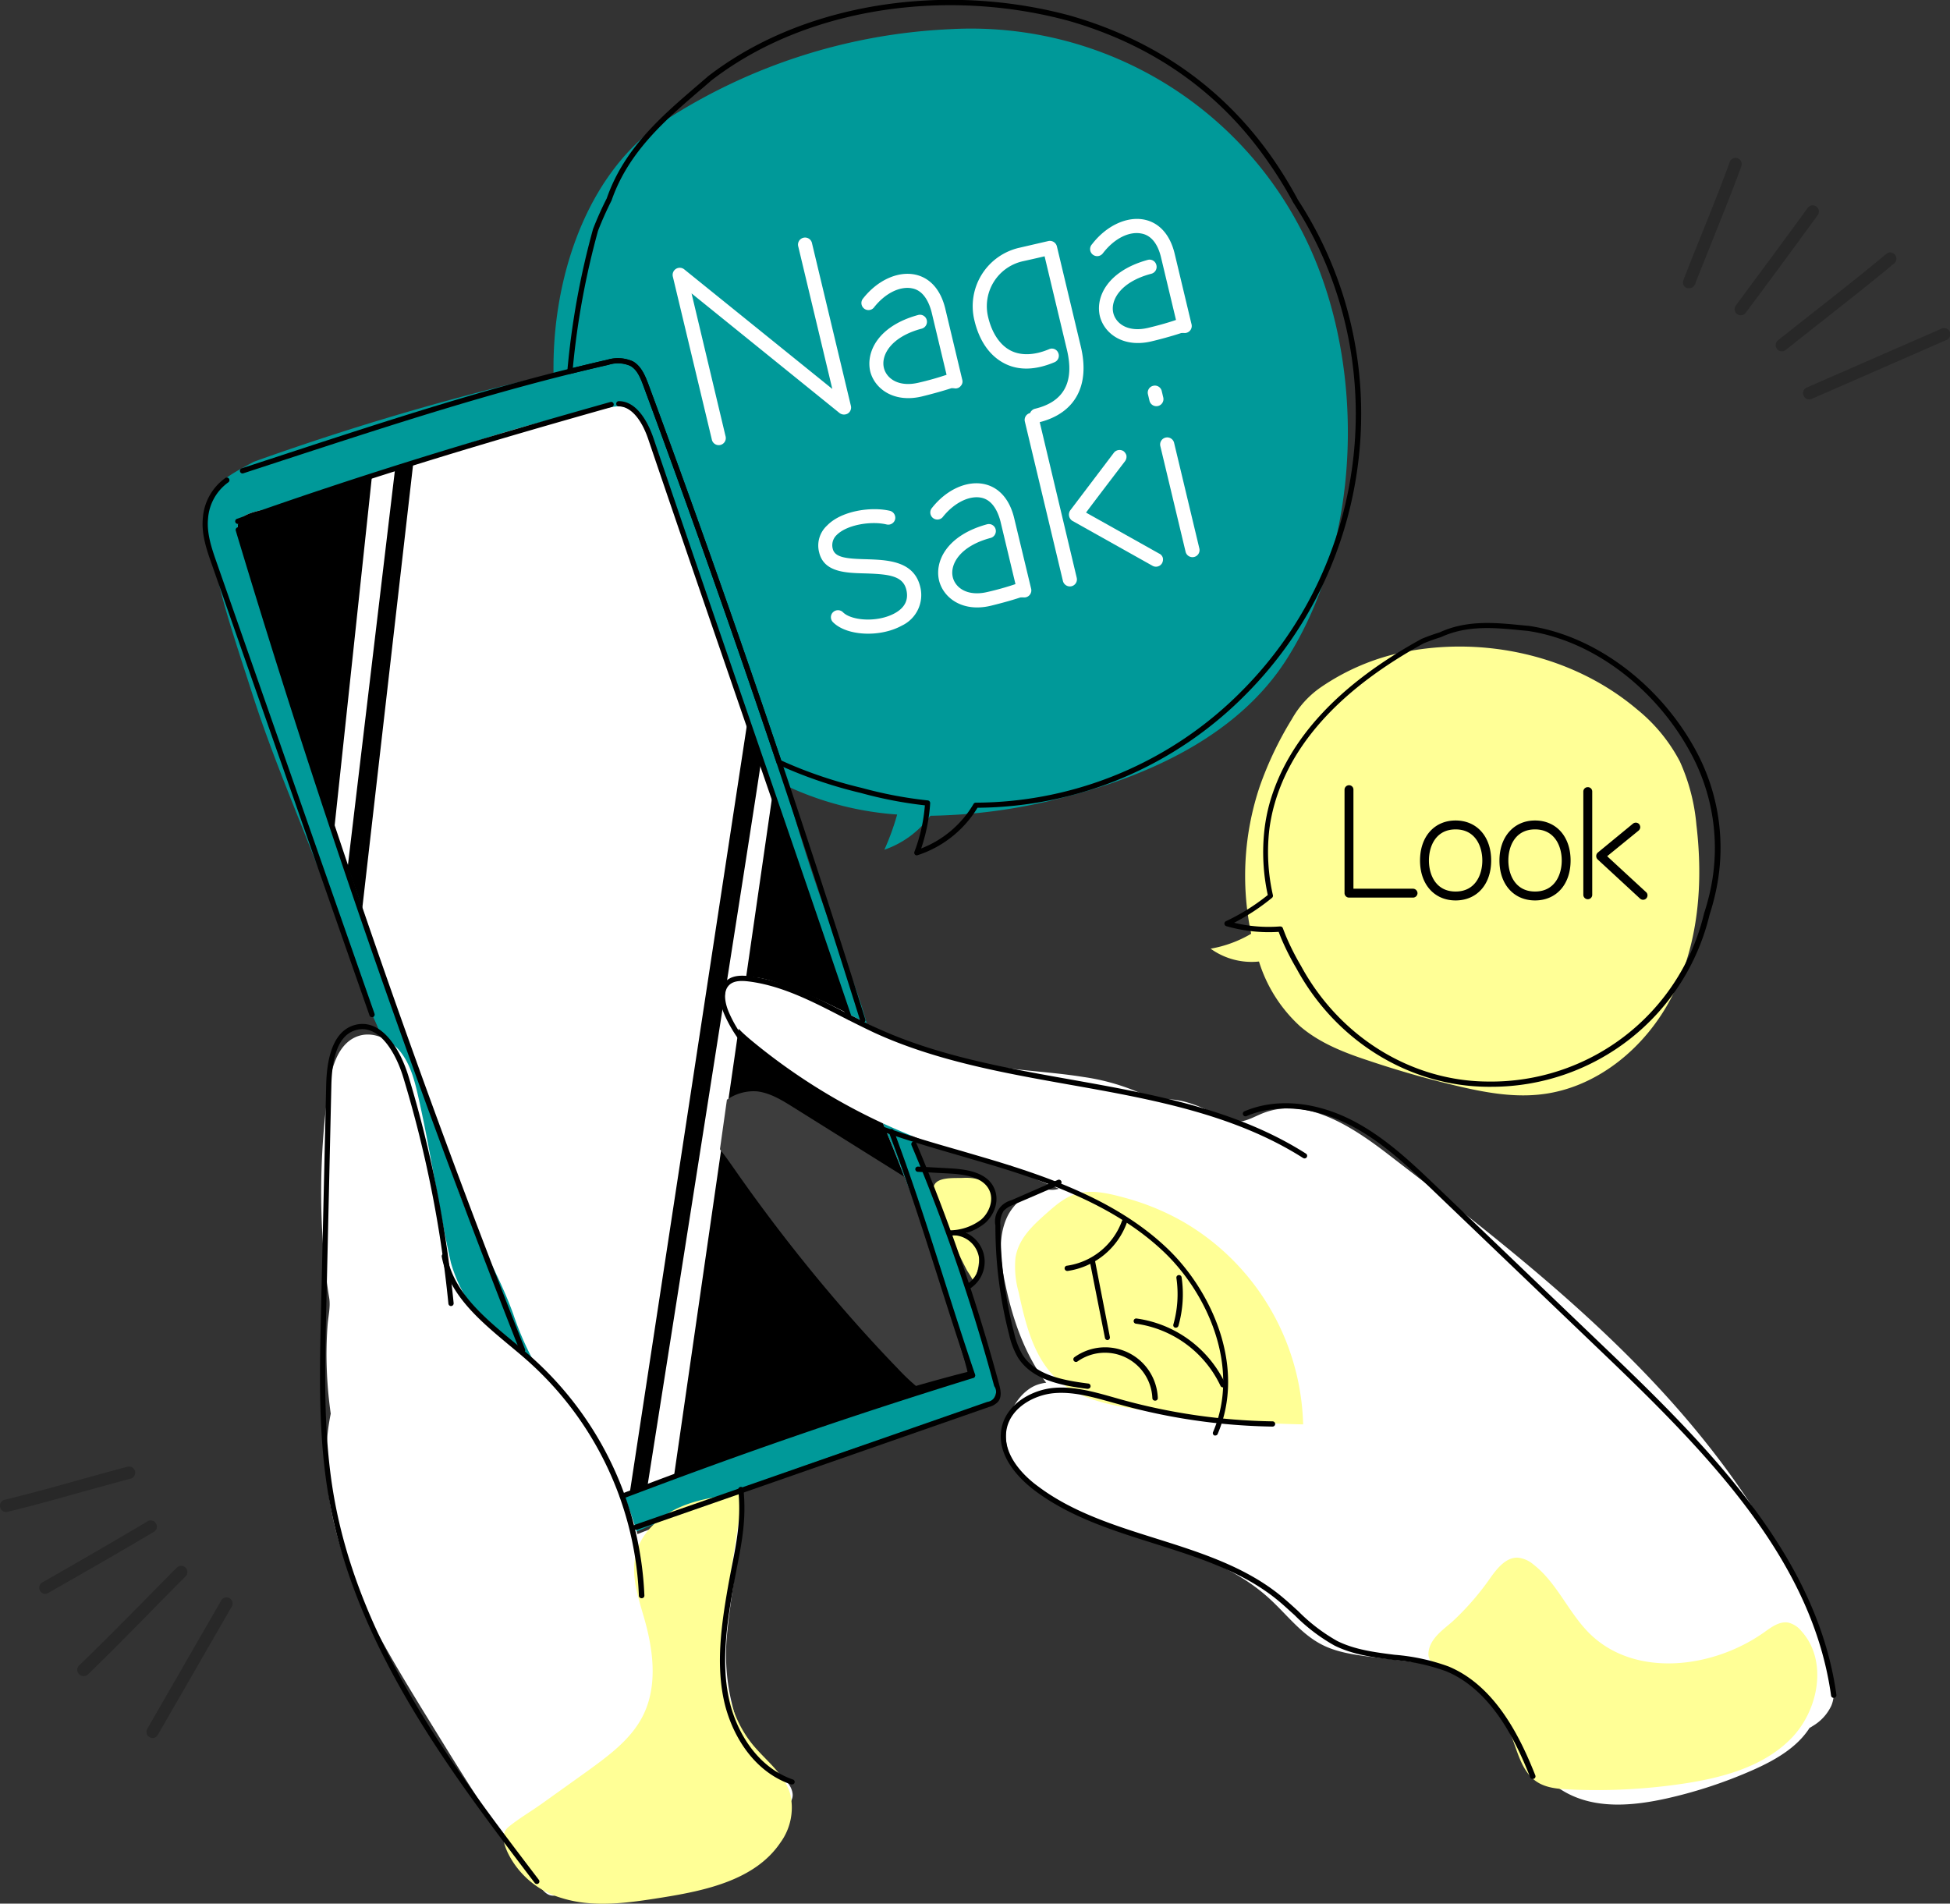
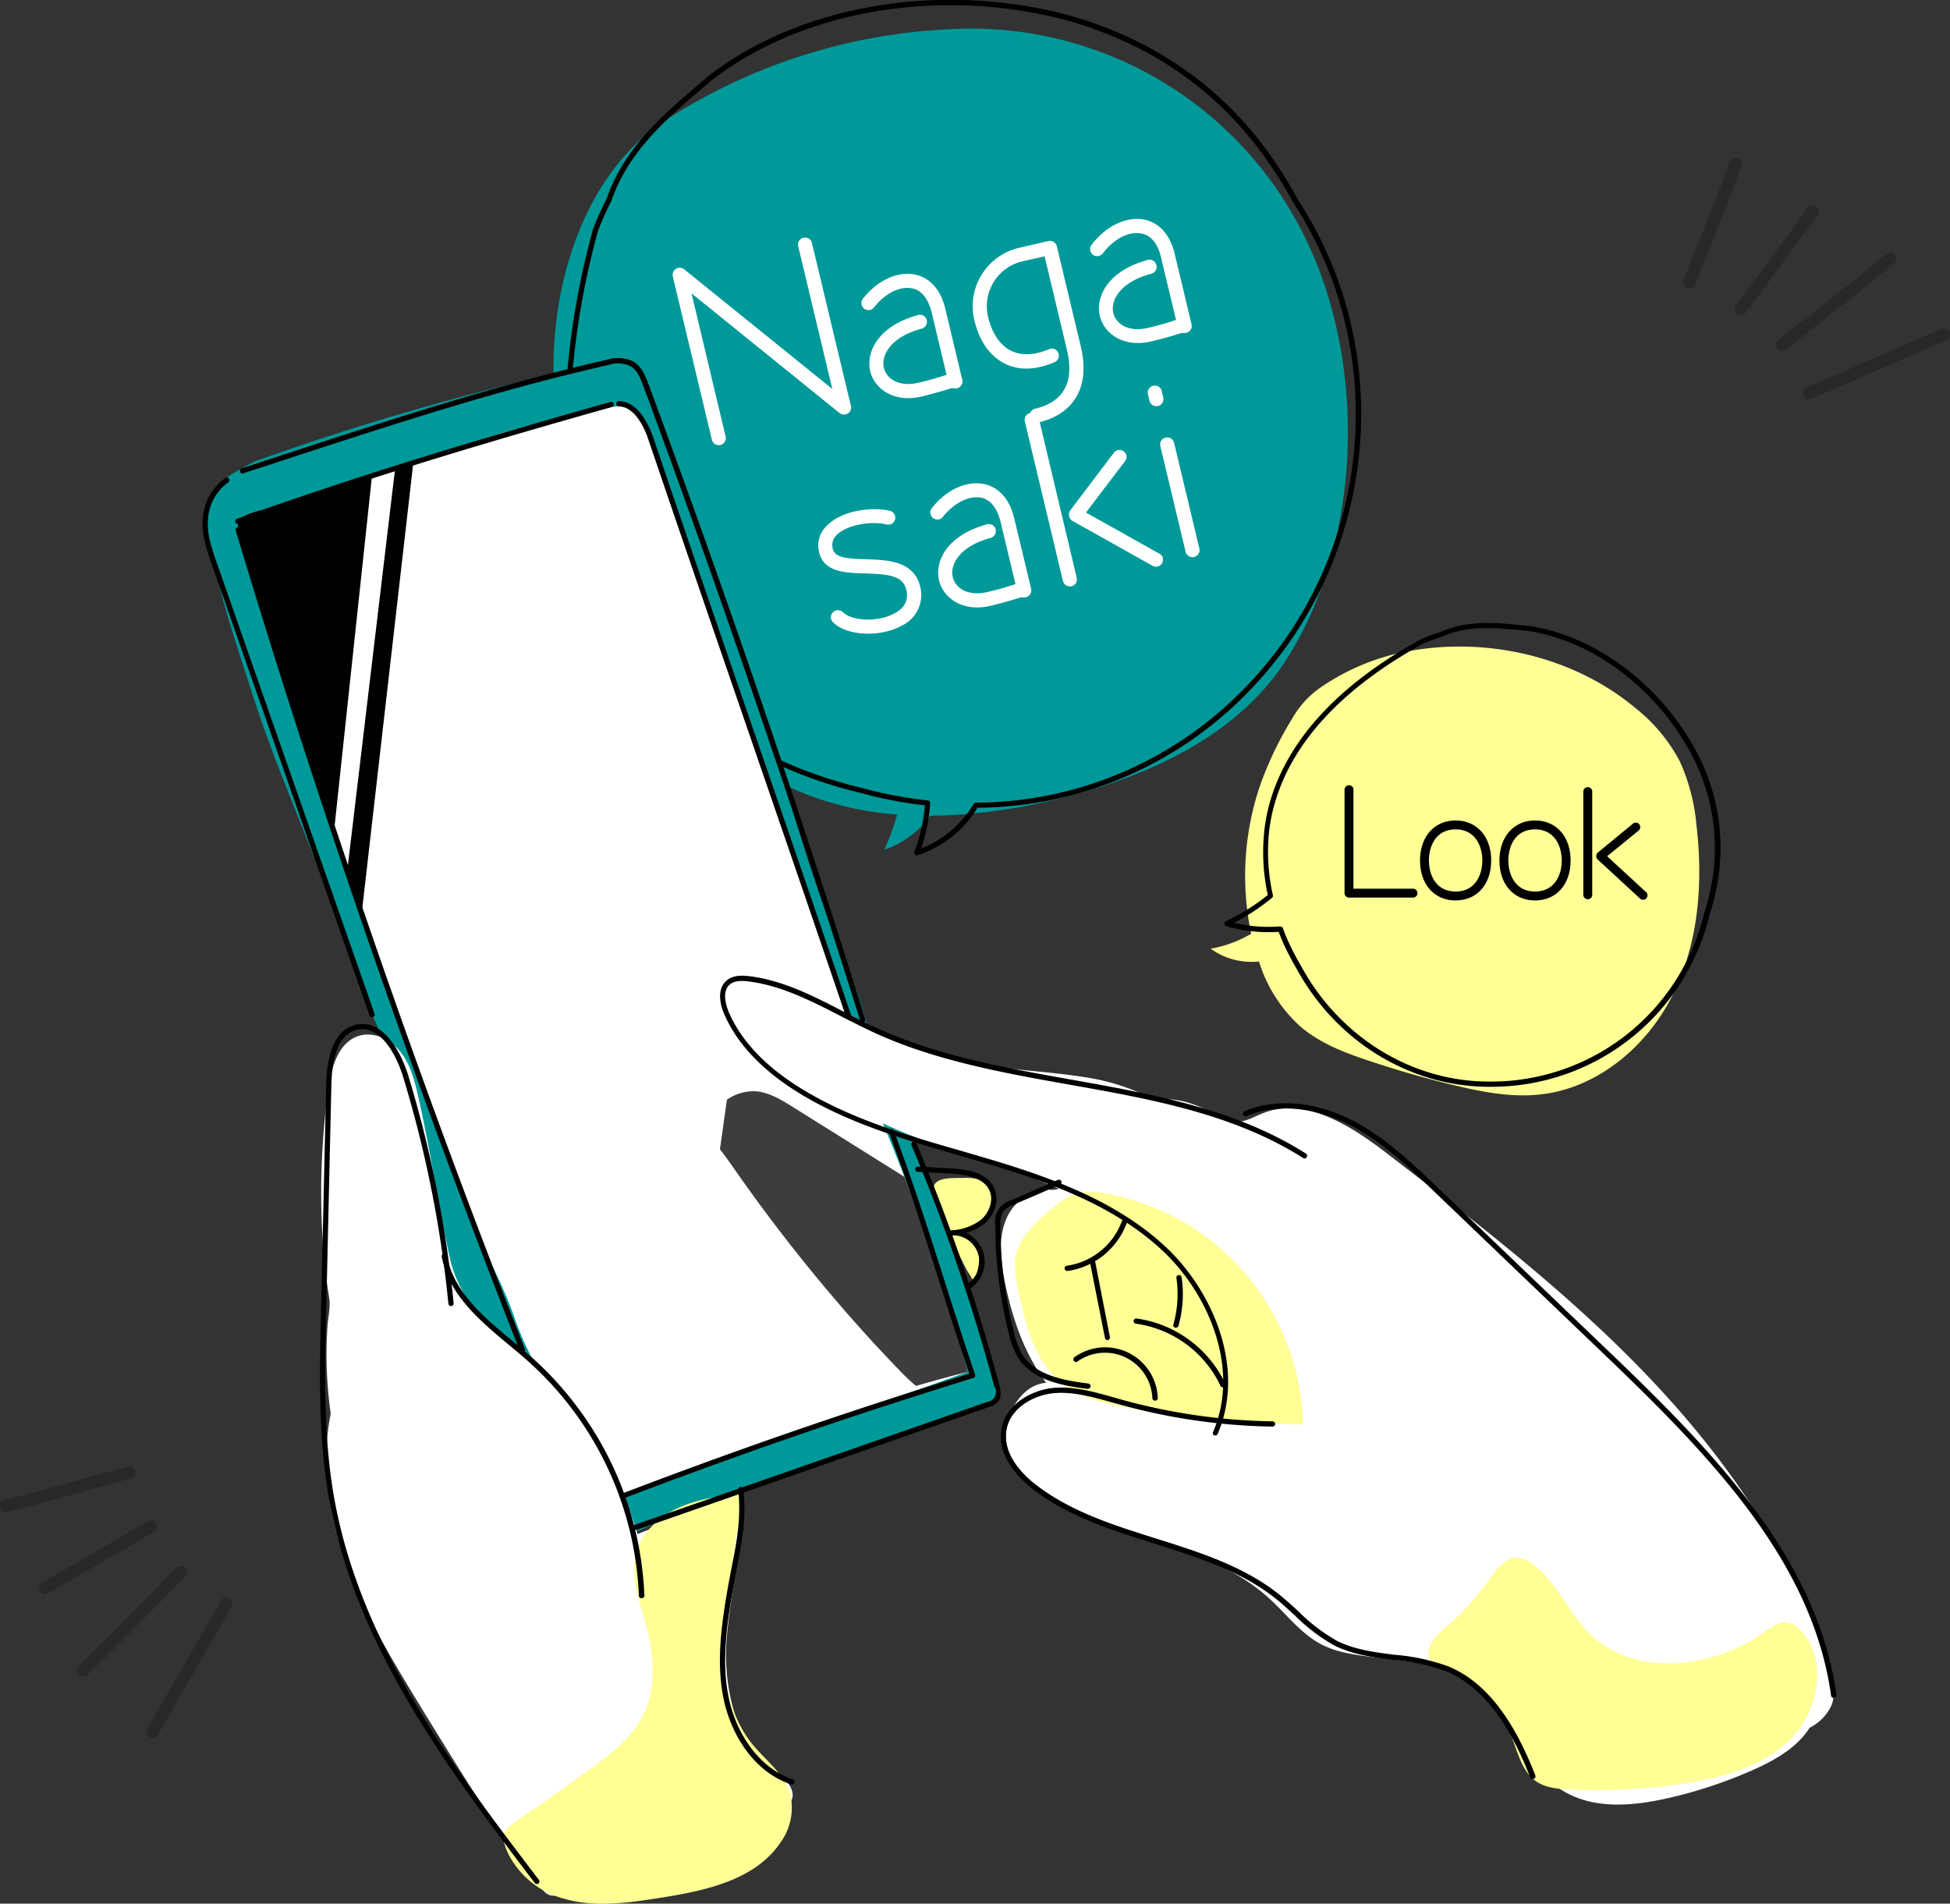
<svg xmlns="http://www.w3.org/2000/svg" viewBox="0 0 372.21 363.36">
  <rect x="0" y="0" width="372.21" height="363.36" fill="#333333" stroke="none" />
  <defs>
    <style>.cls-1{fill:#099}.cls-2{fill:#fff}.cls-4{fill:#ffff96}.cls-5{fill:#282828}</style>
  </defs>
  <g id="レイヤー_2" data-name="レイヤー 2">
    <g id="ポイント_まとめ" data-name="ポイント１まとめ">
      <path class="cls-1" d="M257.27 83.5c.15-14.4-3-28.83-9.48-40.7a70.89 70.89 0 00-66.43-37.23 109.18 109.18 0 00-54.29 17.34c-14.51 9.51-20.9 28.29-21.39 45.09-.45 15.7 4 31.26 10.94 45.36 7.65 15.56 19 30.13 34.83 37.24a59.29 59.29 0 0019.8 4.87 48.59 48.59 0 01-2.44 6.72 18.25 18.25 0 008.78-6.48 106 106 0 0025.48-3.52c16.6-4.22 33.44-12 42.59-26.47 7.61-12.03 11.45-27.11 11.61-42.22z" />
      <path class="cls-1" d="M190.06 263.35c-5.41-18.82-10.56-34.23-17.92-50.71l-3.53-3.58a5.44 5.44 0 000-1.61c-2.26-8.77-3.77-15.53-6.91-22.94-15.09-35.69-19.35-75.63-37.67-109.77-1.07-2-1.21-4-3.18-5.1s-4.44-.63-6.68-.16a506.1 506.1 0 00-65.7 18.65c-5.91 3.17-7.64 4.12-9 9.23-1.3 4.92 1.18 8.6 2.19 13.45 1.14 5.46 4.6 15.69 6.3 21 3.38 10.62 7.14 19.53 11.22 29.9s7.23 17.06 10.13 27.92c.33 1.25 2.93 6.4 3.24 7.65.36 1.53 7.38 14 7.84 19.45.56 6.57 2.63 12.27 4.43 18.62.67 2.37.35 7 1.6 9.17a15.26 15.26 0 003.58 4.56l26 26q2.66 8.65 5.33 17.32a590.68 590.68 0 0164.46-23.08c1.47-.43 3.07-1 3.85-2.27a4.76 4.76 0 00.42-3.7z" />
      <path class="cls-2" d="M177.93 239.36a360.09 360.09 0 00-14.49-36.49c.63-1.46-1.36-2-1.39-3.68a35.49 35.49 0 00-1.82-11.12c-13.37-35.92-23.23-70.86-37.15-106.43a7 7 0 00-3.63-3.86c-1.26-.51-3 0-4.36.26s-2.51.45-3.76.69c-10 1.94-19.69 5.23-29.42 8.37s-18.24 6.63-27.81 9.44c-2.67.78-8.89.92-8.7 4 .23 3.81 3.23 11.1 4.18 14.72a245.67 245.67 0 009.42 28.5c1.28 3.36 3.3 10.24 3.3 10.24 9 24.34 16.69 50.14 25.67 74.47 2.93 7.94 7.14 14.41 10 22.36a57.34 57.34 0 004 9.2c4.81 8.24 15.13 16.2 16.79 25.58 3.46-1.14 10.25-4.1 9.75-3.92 19.09-7.09 38.45-13.31 56.1-19.81.28-.12-6.06-20.66-6.68-22.52z" />
      <g id="画面黒">
-         <path d="M177.93 239.36a360.09 360.09 0 00-14.49-36.49 11.88 11.88 0 00.86-3.18l-6-17.22c-3.72-10.15-7.63-20-10.92-30.32l-18.71 129.46c18.84-6.77 38-13.47 57-19.07.21-.07-7.12-21.32-7.74-23.18zM142.59 138.25s2.67 6.21 2.63 7.38-21.63 138-21.63 138L120.2 285z" />
-       </g>
+         </g>
      <path id="指影" d="M177.93 239.36q-2.48-7.41-5.29-14.72l-1.1-.7-20.17-12.62c-2.12-1.33-4.33-2.69-6.81-3a8.87 8.87 0 00-5.81 1.59l-1.33 9.46c1.52 1.93 2.89 4 4.32 6q8.64 12.17 18.37 23.49 5.5 6.41 11.37 12.48a39 39 0 003.35 3.2c3.26-.93 6.53-1.84 9.82-2.67.25-.08-6.1-20.65-6.72-22.51z" fill="#3d3d3d" />
      <path d="M54.1 96.54c-2.67.78-8.89.92-8.7 4 .23 3.81 3.23 11.1 4.18 14.72a245.67 245.67 0 009.42 28.5c1.28 3.36 3.3 10.24 3.3 10.24.51 1.39 1 2.8 1.51 4.2L71 90.86c-5.6 1.99-11.06 3.96-16.9 5.68zM66.38 165.38q1.41 4 2.77 8l9.77-85.3c-1.17.39-2.33.79-3.48 1.19-2.8 23.51-6.44 54.16-9.06 76.11z" />
      <g id="手_白" data-name="手　白">
        <path class="cls-2" d="M147.76 337.87c-4.11-3.31-6.55-6.74-7.79-11.65a39.34 39.34 0 01-1.22-14c.81-9 3-18.07 2.88-27.21l-19.21 7.52-.74.29a110.93 110.93 0 00-6.3-16.11 56.87 56.87 0 00-16-19.11c-3.53-2.68-7.49-5.08-9.76-8.88a27.44 27.44 0 01-3.55-7.7c-2.33-10.32-3.8-20.9-6.13-31.22-.69-3.08-1.43-6.25-3.31-8.78s-5.23-4.26-8.22-3.27c-3.83 1.27-5.15 5.95-5.71 9.95a143.34 143.34 0 00-1.16 28.16 115.62 115.62 0 001.3 11.91c.27 1.65-.18 3.46-.31 5.14s-.2 3.62-.21 5.43a81.92 81.92 0 00.81 11.5c-2 9.79-.28 20.07 3.23 29.44 3.57 9.53 8.92 18.28 14.24 27 3 4.84 5.93 9.68 9 14.47 2.68 4.19 5.44 8.35 8.34 12.4 1.44 2 2.92 4 4.44 6 1.31 1.7 2.09 3.29 4.38 2.46a14.32 14.32 0 005.57-3.77 119 119 0 0035.8-11.66c1.52-.78 3.25-2 3.17-3.67-.14-1.96-1.99-3.4-3.54-4.64zM349.14 318.42c-6.41-21-19.2-39.54-34.31-55.43s-32.57-29.34-49.94-42.72c-6.94-5.34-15.66-11-23.82-7.79-1.6.62-3.17 1.63-4.95 1.63s-3.39-1.14-5-1.9c-3-1.46-7-3-10.48-2.12a41.65 41.65 0 00-13.83-4.52c-7.73-1.24-15.67-1.26-23.23-3.27a75.17 75.17 0 01-15.65-5.66c-4.67-2.38-9.76-5.29-14.67-7.13-3.13-1.18-11.46-5.41-13.66-1.1a.59.59 0 00-.06.14 5.52 5.52 0 00-.72 4.23c.61 2.3 2.48 4 4.3 5.56A115 115 0 00193 222.55a3.76 3.76 0 001.89 1.35l7.23 3a4.37 4.37 0 01-2 .16c-3.45-.09-6.66 2.42-8 5.5-1.66 3.82-1.13 8.21-.29 12.29 1.41 6.8 3.68 13.56 7.87 19.08a7.65 7.65 0 00-1.69.38c-3.43 1.22-5.82 5.52-6 9-.39 6.37 4.86 10.88 9.95 13.65 13 7.07 29.2 8.12 40.15 18 3.35 3 6.12 6.84 10.13 8.92 3 1.57 6.49 2 9.88 2.43l16.54 2c.34.35.68.69 1 1a88.37 88.37 0 019 12c2.87 4.35 6.08 8.79 10.87 11.17 5.68 2.82 12.44 2.17 18.64.79a88.53 88.53 0 0016.49-5.45c4.14-1.84 8.34-4.24 10.74-8 .21-.12.41-.23.61-.37a8.86 8.86 0 003.55-3.88c.93-2.2.3-4.79-.42-7.15z" />
      </g>
      <path class="cls-4" d="M323.8 157.39a37.14 37.14 0 00-3.16-12.06 31.76 31.76 0 00-8.14-9.91c-12.22-10.35-29.45-14.16-45.11-10.84a43.37 43.37 0 00-15.18 6.54 18.13 18.13 0 00-5.59 6.09 66.6 66.6 0 00-6.16 12.89 53.58 53.58 0 00-1.64 28.13 23.09 23.09 0 01-7.74 2.85 13.41 13.41 0 009.23 2.45 27.88 27.88 0 007.87 12.38c3.7 3.17 8.36 5 13 6.52 5.59 1.89 11.28 3.51 17 4.86 5 1.18 10.21 2.15 15.36 1.66 11.07-1 20.72-9 25.72-19s5.86-21.51 4.54-32.56z" />
      <path class="cls-2" d="M132 56l28.25 22.84a1.42 1.42 0 001.59.08 1.35 1.35 0 00.58-1.43L155 46.46a1.35 1.35 0 10-2.62.63l6.49 27.15-28.27-22.83a1.36 1.36 0 00-2.17 1.39l7.43 31.05a1.35 1.35 0 102.62-.63zM182.31 74.14a1.26 1.26 0 001.09-.49 1.22 1.22 0 00.27-1.18l-3.24-13.56c-.86-3.58-2.88-5.87-5.71-6.49-3.36-.72-7.32 1.1-10.07 4.67a1.35 1.35 0 002.11 1.67c2.15-2.78 5.05-4.21 7.39-3.71 1.79.36 3 2 3.66 4.49 0 0 2.29 9.58 2.87 12a55.07 55.07 0 01-5.32 1.5c-3.81.91-6.1-.76-6.63-2.76-.64-2.48 1.35-6 7.21-7.55a1.36 1.36 0 00.95-1.66 1.33 1.33 0 00-1.66-.94c-7.64 2.1-10 7.07-9.11 10.82.88 3.3 4.53 6 9.86 4.72 1.27-.31 3.62-.92 5.64-1.58a5.23 5.23 0 01.69.05zM210.55 48.3c2.15-2.78 5-4.22 7.39-3.71 1.79.35 3.05 1.95 3.66 4.48 0 0 2.29 9.58 2.87 12-2 .7-4.36 1.28-5.32 1.51-3.81.9-6.1-.77-6.63-2.77-.64-2.48 1.35-6 7.21-7.55a1.35 1.35 0 001-1.65 1.33 1.33 0 00-1.66-1c-7.64 2.1-10.05 7.07-9.11 10.82.88 3.31 4.53 6 9.86 4.72 1.27-.3 3.62-.91 5.64-1.58a5.23 5.23 0 01.69 0 1.35 1.35 0 001.31-1.57l-3.24-13.56c-.86-3.59-2.88-5.88-5.71-6.5-3.36-.72-7.32 1.11-10.07 4.68a1.35 1.35 0 102.11 1.67zM165.2 106.74c-3.63-.1-5.85-.31-6.25-2a2.67 2.67 0 01.76-2.63c2-2 6.66-2.7 9.54-2a1.35 1.35 0 001.61-1 1.37 1.37 0 00-1-1.61c-3.62-.84-9.29 0-12 2.82a5.17 5.17 0 00-1.5 5.13c.91 3.8 5.09 3.91 8.82 4 4.43.15 7.17.42 7.82 3.13.46 1.92-.29 3.4-2.17 4.45-3.35 1.86-8.35 1.44-9.93-.17a1.36 1.36 0 00-1.9 0 1.33 1.33 0 000 1.9c2.62 2.65 9 2.94 13.15.65a6.45 6.45 0 003.49-7.45c-1.22-4.96-6.34-5.09-10.44-5.22zM193.58 98.89c-.86-3.58-2.88-5.87-5.71-6.49-3.36-.72-7.32 1.1-10.07 4.67a1.35 1.35 0 002.11 1.67C182.06 96 185 94.53 187.3 95c1.79.36 3 2 3.66 4.49 0 0 2.29 9.58 2.87 12a54.32 54.32 0 01-5.33 1.5c-3.8.91-6.1-.76-6.62-2.76-.64-2.48 1.35-6 7.21-7.55a1.36 1.36 0 00.95-1.66 1.33 1.33 0 00-1.66-.94c-7.64 2.1-10.06 7.07-9.11 10.82.88 3.3 4.53 6 9.86 4.72 1.27-.31 3.62-.91 5.63-1.58a5.32 5.32 0 01.7 0 1.35 1.35 0 001.36-1.67zM198.46 80.58c6.77-1.73 9.63-7 7.84-14.44L201.73 47a1.38 1.38 0 00-1.58-1l-5.53 1.28a11.43 11.43 0 00-8.62 13.9c.93 3.89 2.89 6.71 5.69 8.17s6.09 1.27 9.61-.22a1.34 1.34 0 00.69-1.78 1.3 1.3 0 00-1.74-.7c-2.77 1.17-5.34 1.28-7.33.27s-3.56-3.26-4.3-6.37a8.79 8.79 0 016.6-10.68s2.68-.59 4.17-.95c.54 2.28 4.26 17.84 4.26 17.84 1.47 6.17-.58 9.94-6.09 11.26a1.37 1.37 0 00-.94.82 1.34 1.34 0 00-1 1.62l7.27 30.44a1.37 1.37 0 001.63 1 1.34 1.34 0 001-1.63z" />
      <path class="cls-2" d="M221.23 105.65l-13.93-7.81c1.47-2 7.42-9.78 7.42-9.78a1.45 1.45 0 00.28-1.16 1.65 1.65 0 00-.51-.76 1.38 1.38 0 00-1.87.27l-8.33 11a1.42 1.42 0 00.39 2L220 108a1.34 1.34 0 001.82-.52 1.5 1.5 0 00.14-1 1.28 1.28 0 00-.73-.83zM228.93 104.69l-4.82-20.16a1.35 1.35 0 00-2.63.62l4.82 20.16a1.35 1.35 0 002.63-.62zM220.12 73.64a1.33 1.33 0 00-1 1.63l.29 1.22a1.35 1.35 0 002.63-.62l-.29-1.23a1.34 1.34 0 00-1.63-1z" />
      <path d="M257.49 149.88a.83.83 0 01.85.85v18.9h11.38a.88.88 0 01.85.85.86.86 0 01-.85.85h-12.23a.86.86 0 01-.85-.85v-19.75a.86.86 0 01.85-.85zM277.84 156.61c4.05 0 6.79 3.06 6.79 7.64s-2.74 7.62-6.79 7.62-6.79-3.06-6.79-7.62 2.74-7.64 6.79-7.64zm0 13.56c3.77 0 5.1-3.2 5.1-5.92s-1.33-5.94-5.1-5.94-5.09 3.2-5.09 5.94 1.33 5.92 5.09 5.92zM293 156.61c4.05 0 6.79 3.06 6.79 7.64s-2.74 7.62-6.79 7.62-6.79-3.06-6.79-7.62 2.79-7.64 6.79-7.64zm0 13.56c3.77 0 5.1-3.2 5.1-5.92s-1.33-5.94-5.1-5.94-5.09 3.2-5.09 5.94 1.36 5.92 5.09 5.92zM303.92 151.09v19.7a.84.84 0 01-.85.85.85.85 0 01-.85-.85v-19.7a.84.84 0 01.85-.84.83.83 0 01.85.84zm10.55 19.81a.91.91 0 01-.22.57.85.85 0 01-1.19.06l-8.12-7.5a.89.89 0 01.05-1.3l6.71-5.52a.87.87 0 011.19.11 1.09 1.09 0 01.2.54.92.92 0 01-.32.68s-4.78 3.9-6 4.89c1.19 1.11 7.39 6.82 7.39 6.82a.82.82 0 01.31.65z" />
      <path class="cls-4" d="M112.08 338.09c4.13-3 8.42-6.12 10.68-10.68 2.7-5.43 2-11.94.41-17.79-1.2-4.32-2.9-8.83-1.75-13.16 1.07-4 4.49-7.07 8.29-8.75s8-2.18 12.12-2.67l-2.28 14.73c-1.76 11.42-3.14 24.4 4.2 33.33 2.5 3 6 5.55 7.09 9.34a11.33 11.33 0 01-1.88 9.27c-4.8 7.12-14.21 9.15-22.7 10.5-6.33 1-12.94 2-19.07.07a16.61 16.61 0 01-10.25-8.6c-.76-1.67-1.47-3.65.17-5 2-1.63 4.38-3 6.51-4.54zM183.86 224.83c1.92-.1 4.1.28 5.2 1.86s.69 3.85-.47 5.4a14.06 14.06 0 01-4.57 3.48 4.37 4.37 0 012.91 4.05 12.68 12.68 0 01-1.12 5.18c.11-.3-1.05-2-1.22-2.29a100.577 100.577 0 01-3.61-7.69c-.73-1.75-1.41-3.45-2-5.21-.42-1.15-1.41-2.86-.29-3.9s3.75-.81 5.17-.88zM236 241.21a46.21 46.21 0 0112.74 30.67 228.26 228.26 0 01-32.49-3c-5-.83-10.24-1.93-14.08-5.26-4.79-4.13-6.4-10.77-7.74-17a17.92 17.92 0 01-.6-6.54c.58-3.7 3.33-6.19 6-8.56 1.86-1.64 3.85-3.36 6.36-3.84 2.94-.58 6.16.3 9 1.08a47.23 47.23 0 0110.59 4.41 45.5 45.5 0 0110.22 8.04zM284.6 301c1.29-1.78 2.94-3.78 5.13-3.68a5.43 5.43 0 013 1.33c4.48 3.48 6.66 9.18 10.7 13.16 8.64 8.51 23.6 6.71 33.46-.35 1.32-.95 2.79-2 4.39-1.76a4.61 4.61 0 012.55 1.62c5.12 5.62 3.34 15.17-2 20.57s-13.18 7.48-20.7 8.59a112.14 112.14 0 01-21.66 1.08c-2.13-.1-4.36-.29-6.14-1.47-2.87-1.91-3.63-5.69-4.91-8.88a23.26 23.26 0 00-11-11.81c-1.81-.93-5-1.36-4.75-4s2.82-4.35 4.55-5.87a51.56 51.56 0 007.38-8.53z" />
      <g id="線画">
        <path d="M102.47 359.61a.51.51 0 01-.4-.2C86 338.27 67.7 314.31 62.73 285.65c-2-11.52-1.73-23.37-1.47-34.83l1-43.69c.15-6.64 2-10.5 5.41-11.47 5-1.42 8.66 4.38 10.3 9.77a225.86 225.86 0 018.62 43.31.5.5 0 01-1 .1A224.65 224.65 0 0077 205.72c-1.5-5-4.78-10.32-9.07-9.1-3 .84-4.54 4.38-4.68 10.53l-1 43.69c-.26 11.41-.52 23.21 1.46 34.64 4.92 28.41 23.1 52.27 39.14 73.33a.49.49 0 01-.39.8z" />
        <path d="M122.45 305.06a.5.5 0 01-.5-.48A63.49 63.49 0 00101 260c-1.18-1.06-2.45-2.12-3.68-3.14-5.73-4.77-11.65-9.71-13-17a.5.5 0 01.41-.58.51.51 0 01.58.41c1.25 6.89 7 11.7 12.62 16.36 1.23 1 2.51 2.1 3.71 3.16A64.53 64.53 0 01123 304.55a.5.5 0 01-.48.51zM151.18 340.61h-.16c-7.5-2.56-11.56-10-12.87-16.19-1.48-7-.45-14.29.74-21.17.26-1.46.52-2.84.78-4.17 1-5 1.8-9.26 1.25-14.72a.5.5 0 01.45-.55.5.5 0 01.54.45c.57 5.61-.28 10-1.26 15-.25 1.32-.52 2.7-.77 4.15-1.17 6.78-2.2 14-.75 20.79 1.25 5.88 5.11 13 12.21 15.46a.49.49 0 01.32.63.5.5 0 01-.48.32zM292.54 339.56a.49.49 0 01-.46-.31c-2.75-7-7.4-16.63-16-20.23a38 38 0 00-10-2.17c-3.84-.48-7.8-1-11.33-2.74a34.25 34.25 0 01-7.64-5.82c-1.13-1-2.29-2.11-3.5-3.07-6.67-5.37-15.12-8-23.3-10.6-7.92-2.49-16.1-5.07-22.79-10.1-2.3-1.72-7.51-6.35-6.33-12 .93-4.53 5.75-7.25 10-7.61 3.87-.32 7.68.77 11.36 1.81l1.41.4a114.65 114.65 0 0028.94 4.18.5.5 0 110 1 115.35 115.35 0 01-29.2-4.22l-1.41-.39c-3.6-1-7.32-2.08-11-1.78-3.91.32-8.3 2.76-9.13 6.81-1.06 5.13 3.8 9.42 6 11 6.55 4.93 14.65 7.48 22.49 9.94 8.26 2.6 16.81 5.29 23.63 10.78 1.23 1 2.41 2.07 3.55 3.12a33.8 33.8 0 007.41 5.66c3.37 1.68 7.25 2.17 11 2.64a38.81 38.81 0 0110.26 2.23c9 3.75 13.74 13.66 16.56 20.79a.51.51 0 01-.28.65z" />
        <path d="M232 274a.43.43 0 01-.19 0 .49.49 0 01-.27-.65c5.32-12.39-1.11-26.49-9.34-34.35-9.17-8.74-21.71-13.3-33.9-16.92l-5-1.47c-10.58-3.06-21.51-6.23-31-12.11-6.94-4.32-11.68-9.37-14.09-15-1.15-2.72-1-5.09.47-6.33 1.24-1.07 3-1 4.36-.84 6.45.8 12.35 3.84 18 6.77 2.05 1 4.16 2.14 6.27 3.1 11.59 5.32 24.56 7.63 37.1 9.86 15.48 2.76 31.48 5.61 44.89 14.15a.5.5 0 01-.54.84c-13.24-8.43-29.15-11.27-44.53-14-12.6-2.24-25.63-4.56-37.34-9.93-2.12-1-4.25-2.07-6.31-3.12-5.62-2.9-11.43-5.89-17.71-6.67-1.18-.14-2.65-.21-3.58.6-1.64 1.41-.57 4.33-.21 5.19 2.33 5.46 6.93 10.36 13.7 14.56 9.36 5.81 20.22 9 30.74 12l5 1.47c12.31 3.66 25 8.27 34.31 17.16 8.47 8.09 15.08 22.64 9.57 35.46a.49.49 0 01-.4.23z" />
        <path d="M350 324.08a.5.5 0 01-.49-.43c-3.49-25.23-22.32-45.07-43-64.85l-32.74-31.35c-4.92-4.72-10-9.6-16.18-12.74-6.82-3.49-14-4.09-19.66-1.67a.5.5 0 11-.4-.92c5.95-2.54 13.43-1.92 20.51 1.69 6.3 3.22 11.45 8.15 16.42 12.91l32.75 31.36C328.05 278 347 298 350.53 323.51a.5.5 0 01-.43.56zM207.63 265.1h-.06c-5-.64-10.58-1.69-13.28-6a15.3 15.3 0 01-1.68-4.39 83 83 0 01-2.61-20.77 4.17 4.17 0 013-4.83l8.93-3.9a.5.5 0 01.65.26.5.5 0 01-.25.66l-8.98 3.87a4.65 4.65 0 00-1.77 1.12 4.44 4.44 0 00-.63 2.8 82.43 82.43 0 002.62 20.5 15 15 0 001.57 4.11c2.46 3.95 7.77 4.94 12.56 5.55a.5.5 0 01-.07 1z" />
        <path d="M203.74 242.59a.5.5 0 01-.06-1 13.17 13.17 0 0010.47-8.53.49.49 0 01.63-.3.5.5 0 01.31.63 14.2 14.2 0 01-11.28 9.2z" />
        <path d="M211.4 255.79a.51.51 0 01-.49-.41l-2.91-14.7a.48.48 0 01.39-.58.5.5 0 01.59.39l2.87 14.7a.5.5 0 01-.39.59zM220.46 267.35a.5.5 0 01-.5-.48 9.06 9.06 0 00-14.29-7 .5.5 0 01-.58-.82 10.06 10.06 0 0115.91 7.79.49.49 0 01-.48.51zM224.45 253.42h-.14a.49.49 0 01-.34-.62 21.17 21.17 0 00.58-8.85.49.49 0 01.42-.57.5.5 0 01.57.42 22 22 0 01-.61 9.28.51.51 0 01-.48.34zM233.43 264.82a.52.52 0 01-.46-.29 21.06 21.06 0 00-16.15-11.87.5.5 0 01-.43-.56.49.49 0 01.56-.43 22.09 22.09 0 0116.93 12.44.5.5 0 01-.24.67.52.52 0 01-.21.04zM71 194.15a.51.51 0 01-.47-.33l-30.12-86.15c-.94-2.67-2-5.7-1.69-8.78A10.28 10.28 0 0143 91.25a.5.5 0 01.7.1.51.51 0 01-.1.7A9.35 9.35 0 0039.71 99c-.28 2.86.74 5.78 1.64 8.35l30.14 86.15a.51.51 0 01-.31.64zM164.69 195.22a.51.51 0 01-.48-.35 2497.755 2497.755 0 00-41.42-121.26c-.58-1.59-1.22-3.07-2.48-3.76a5.85 5.85 0 00-4.17-.2C94.92 74.47 75.07 81 54.06 87.85l-7.61 2.49a.49.49 0 01-.63-.32.5.5 0 01.32-.63l7.61-2.49c21-6.89 40.9-13.4 62.17-18.23a7 7 0 014.87.3c1.69.93 2.44 3 2.94 4.29 14.78 39.89 28.72 80.71 41.44 121.31a.51.51 0 01-.33.63zM121.38 292a.48.48 0 01-.47-.33.51.51 0 01.31-.64l67.25-23.45a1.9 1.9 0 001.3-3 356 356 0 00-15.79-46 .52.52 0 01.27-.66.51.51 0 01.65.27 356.51 356.51 0 0115.84 46.16c.3 1.13.49 2.3-.23 3.2a3.54 3.54 0 01-1.71 1L121.55 292a.5.5 0 01-.17 0z" />
        <path d="M45.4 100a.52.52 0 01-.48-.33.5.5 0 01.31-.64c26-9.27 49.63-16.2 71.28-22.3a.49.49 0 01.62.34.51.51 0 01-.35.62c-21.63 6.1-45.23 13-71.22 22.28a.45.45 0 01-.16.03zM99.71 258.21a.51.51 0 01-.47-.32A1981.222 1981.222 0 0145 101.28a.51.51 0 01.34-.62.49.49 0 01.66.34c15.8 52.69 34 105.35 54.21 156.53a.5.5 0 01-.28.65.39.39 0 01-.22.03zM162.05 194.66a.52.52 0 01-.48-.34c-6.3-18.57-12.7-37.18-18.89-55.17s-12.61-36.65-18.92-55.25c-1.34-4-3.45-6.33-5.64-6.33a.5.5 0 010-1c3.8 0 5.87 4.9 6.59 7 6.3 18.6 12.72 37.23 18.92 55.24s12.59 36.61 18.89 55.18a.5.5 0 01-.31.63zM185.64 263a.5.5 0 01-.48-.34c-2.29-6.75-4.21-12.79-6.07-18.64-2.92-9.18-5.67-17.86-9.39-27.8a.5.5 0 11.93-.35c3.73 10 6.49 18.65 9.42 27.85 1.85 5.84 3.77 11.88 6.06 18.62a.51.51 0 01-.31.64.47.47 0 01-.16.02z" />
        <path d="M118.8 286.08a.48.48 0 01-.46-.32.49.49 0 01.29-.64c23.17-8.83 43.16-15.72 66.86-23.05a.48.48 0 01.62.33.49.49 0 01-.33.62c-23.67 7.33-43.65 14.21-66.8 23zM175 163.27a.48.48 0 01-.36-.16.5.5 0 01-.1-.52 32.16 32.16 0 002-8.87 79.19 79.19 0 01-12.22-2.36 86.19 86.19 0 01-10.91-3.36c-1.61-.61-3.26-1.31-4.91-2.06a.47.47 0 01-.26-.29c-8.14-24.22-16.7-48.47-25.45-72.07-.58-1.59-1.22-3.07-2.48-3.76a5.85 5.85 0 00-4.17-.2c-2.29.52-4.55 1.07-7.23 1.73a.49.49 0 01-.62-.52 152.05 152.05 0 014.91-27.12 63.57 63.57 0 012.62-5.86c3.31-9.56 10.52-15.73 17.49-21.7l1.89-1.63A63.56 63.56 0 01143.73 9c17.32-9.36 40-11.59 60.6-6 16.18 4.66 29.1 13.73 38.42 27a79.14 79.14 0 015 8.15c19.27 29.51 15.1 69.19-9.9 94.34a72.64 72.64 0 01-51.27 21.69 20.94 20.94 0 01-11.42 9.05zm-25.89-18.12c1.56.71 3.12 1.36 4.64 1.94a86.15 86.15 0 0010.78 3.31 79.36 79.36 0 0012.57 2.38.51.51 0 01.45.53 33.54 33.54 0 01-1.72 8.64 19.91 19.91 0 0010-8.5.49.49 0 01.42-.24 71.79 71.79 0 0050.86-21.4c24.68-24.83 28.78-64 9.76-93.11a77.43 77.43 0 00-5-8.06C232.75 17.55 220 8.6 204.06 4c-20.37-5.54-42.75-3.34-59.85 5.9a62.58 62.58 0 00-8.38 5.42c-.6.53-1.24 1.07-1.87 1.61-6.87 5.89-14 12-17.23 21.34q-1.47 2.92-2.58 5.78a152.21 152.21 0 00-4.81 26.2c2.4-.6 4.47-1.1 6.58-1.58a7 7 0 014.87.3c1.69.93 2.44 3 2.94 4.29 8.72 23.55 17.27 47.74 25.39 71.89zM284.67 207.44h-.73c-15-.12-29-8.78-36.48-22.59a48.86 48.86 0 01-2.9-5.73c-.17-.42-.33-.83-.49-1.25a29.29 29.29 0 01-10-1.09.52.52 0 01-.36-.45.51.51 0 01.28-.49 39.57 39.57 0 008-5 38.5 38.5 0 01-.65-12.36 33.63 33.63 0 011-5.18c3.44-12.13 13.18-22.68 29-31.35 1.14-.48 2.28-.88 3.44-1.24 5.19-2.39 10.53-1.88 15.69-1.37l1.4.13a35.41 35.41 0 015.61 1.32c10.6 3.39 20.37 11.74 26.15 22.34a39 39 0 014.05 26.22 45.91 45.91 0 01-1.36 5.24 42.79 42.79 0 01-41.65 32.85zm-40.27-30.6a.5.5 0 01.47.33l.12.32c.16.41.32.83.49 1.24a48.74 48.74 0 002.85 5.63c7.32 13.51 21 22 35.63 22.08a41.78 41.78 0 0041.32-32.14 43.37 43.37 0 001.35-5.17 38 38 0 00-4-25.56C317 133.2 307.45 125 297.1 121.71a35 35 0 00-5.43-1.28l-1.37-.13c-5-.49-10.23-1-15.24 1.31-1.2.37-2.31.77-3.36 1.21-15.5 8.52-25.09 18.86-28.44 30.72a33 33 0 00-1 5 37.28 37.28 0 00.71 12.33.52.52 0 01-.17.5 41.38 41.38 0 01-7.23 4.76 27.86 27.86 0 008.78.7zM181.2 235.84a.51.51 0 01-.5-.48.5.5 0 01.48-.52 10 10 0 006.11-2.06c1.45-1.25 2.48-3.64 1.54-5.61-1.18-2.5-4.64-3-7.53-3.17l-6.12-.33a.51.51 0 01-.47-.53.5.5 0 01.53-.47l6.12.34c3.16.17 7 .75 8.38 3.73 1.16 2.44 0 5.27-1.8 6.79a10.86 10.86 0 01-6.71 2.31z" />
        <path d="M184.71 246.12a.49.49 0 01-.43-.24.51.51 0 01.17-.69 5.06 5.06 0 00-2.1-9.39.52.52 0 01-.45-.55.5.5 0 01.55-.45 6.07 6.07 0 012.55 11.25.48.48 0 01-.29.07z" />
      </g>
-       <path class="cls-5" d="M332.28 60.18a1.16 1.16 0 01-.71-.23 1.18 1.18 0 01-.24-1.65C336 52 340.36 46.13 345 39.75a1.18 1.18 0 111.9 1.39c-4.65 6.39-9 12.29-13.69 18.57a1.16 1.16 0 01-.93.47zM340.11 67.06a1.18 1.18 0 01-.73-2.1c2.5-2 5-3.95 7.44-5.88 4.55-3.58 8.84-6.95 13.17-10.57a1.18 1.18 0 111.52 1.8c-4.36 3.65-8.67 7-13.23 10.62q-3.69 2.9-7.43 5.87a1.15 1.15 0 01-.74.26zM322.39 55a1.25 1.25 0 01-.39 0 1.18 1.18 0 01-.68-1.52c1.13-2.93 2.36-6 3.55-8.94 1.81-4.5 3.68-9.16 5.29-13.61a1.18 1.18 0 112.22.8c-1.63 4.49-3.51 9.17-5.33 13.69-1.18 3-2.41 6-3.53 8.9a1.17 1.17 0 01-1.13.68zM345.34 76.23a1.18 1.18 0 01-.47-2.26l25.69-11.22a1.18 1.18 0 11.94 2.16l-25.69 11.23a1.27 1.27 0 01-.47.09zM8.66 304.24a1.18 1.18 0 01-.58-2.2c6.92-3.93 13.22-7.6 19.92-11.55a1.18 1.18 0 111.19 2c-6.73 4-13.07 7.63-20 11.57a1.26 1.26 0 01-.53.18zM15.94 319.93a1.15 1.15 0 01-.85-.37 1.17 1.17 0 010-1.66c4.08-3.91 7.9-7.81 12-11.93 2.19-2.24 4.4-4.49 6.67-6.75a1.17 1.17 0 011.66 0 1.18 1.18 0 010 1.67q-3.37 3.38-6.65 6.73c-4.07 4.14-7.91 8.05-12 12a1.17 1.17 0 01-.83.31zM1.18 288.6a1.18 1.18 0 01-.28-2.33c4.6-1.11 9.43-2.45 14.11-3.76 3.07-.85 6.24-1.74 9.27-2.53a1.18 1.18 0 11.6 2.28c-3 .79-6.18 1.67-9.24 2.52-4.69 1.31-9.55 2.67-14.18 3.78a1 1 0 01-.28.04zM29.14 331.74a1.16 1.16 0 01-.59-.16 1.18 1.18 0 01-.43-1.61l14-24.3a1.18 1.18 0 112 1.18l-14 24.3a1.16 1.16 0 01-.98.59z" />
+       <path class="cls-5" d="M332.28 60.18a1.16 1.16 0 01-.71-.23 1.18 1.18 0 01-.24-1.65C336 52 340.36 46.13 345 39.75a1.18 1.18 0 111.9 1.39c-4.65 6.39-9 12.29-13.69 18.57a1.16 1.16 0 01-.93.47zM340.11 67.06a1.18 1.18 0 01-.73-2.1c2.5-2 5-3.95 7.44-5.88 4.55-3.58 8.84-6.95 13.17-10.57a1.18 1.18 0 111.52 1.8c-4.36 3.65-8.67 7-13.23 10.62q-3.69 2.9-7.43 5.87a1.15 1.15 0 01-.74.26zM322.39 55a1.25 1.25 0 01-.39 0 1.18 1.18 0 01-.68-1.52c1.13-2.93 2.36-6 3.55-8.94 1.81-4.5 3.68-9.16 5.29-13.61a1.18 1.18 0 112.22.8c-1.63 4.49-3.51 9.17-5.33 13.69-1.18 3-2.41 6-3.53 8.9a1.17 1.17 0 01-1.13.68zM345.34 76.23a1.18 1.18 0 01-.47-2.26l25.69-11.22a1.18 1.18 0 11.94 2.16l-25.69 11.23a1.27 1.27 0 01-.47.09zM8.66 304.24a1.18 1.18 0 01-.58-2.2c6.92-3.93 13.22-7.6 19.92-11.55a1.18 1.18 0 111.19 2c-6.73 4-13.07 7.63-20 11.57a1.26 1.26 0 01-.53.18zM15.94 319.93a1.15 1.15 0 01-.85-.37 1.17 1.17 0 010-1.66c4.08-3.91 7.9-7.81 12-11.93 2.19-2.24 4.4-4.49 6.67-6.75a1.17 1.17 0 011.66 0 1.18 1.18 0 010 1.67q-3.37 3.38-6.65 6.73c-4.07 4.14-7.91 8.05-12 12a1.17 1.17 0 01-.83.31zM1.18 288.6a1.18 1.18 0 01-.28-2.33c4.6-1.11 9.43-2.45 14.11-3.76 3.07-.85 6.24-1.74 9.27-2.53a1.18 1.18 0 11.6 2.28c-3 .79-6.18 1.67-9.24 2.52-4.69 1.31-9.55 2.67-14.18 3.78zM29.14 331.74a1.16 1.16 0 01-.59-.16 1.18 1.18 0 01-.43-1.61l14-24.3a1.18 1.18 0 112 1.18l-14 24.3a1.16 1.16 0 01-.98.59z" />
    </g>
  </g>
</svg>